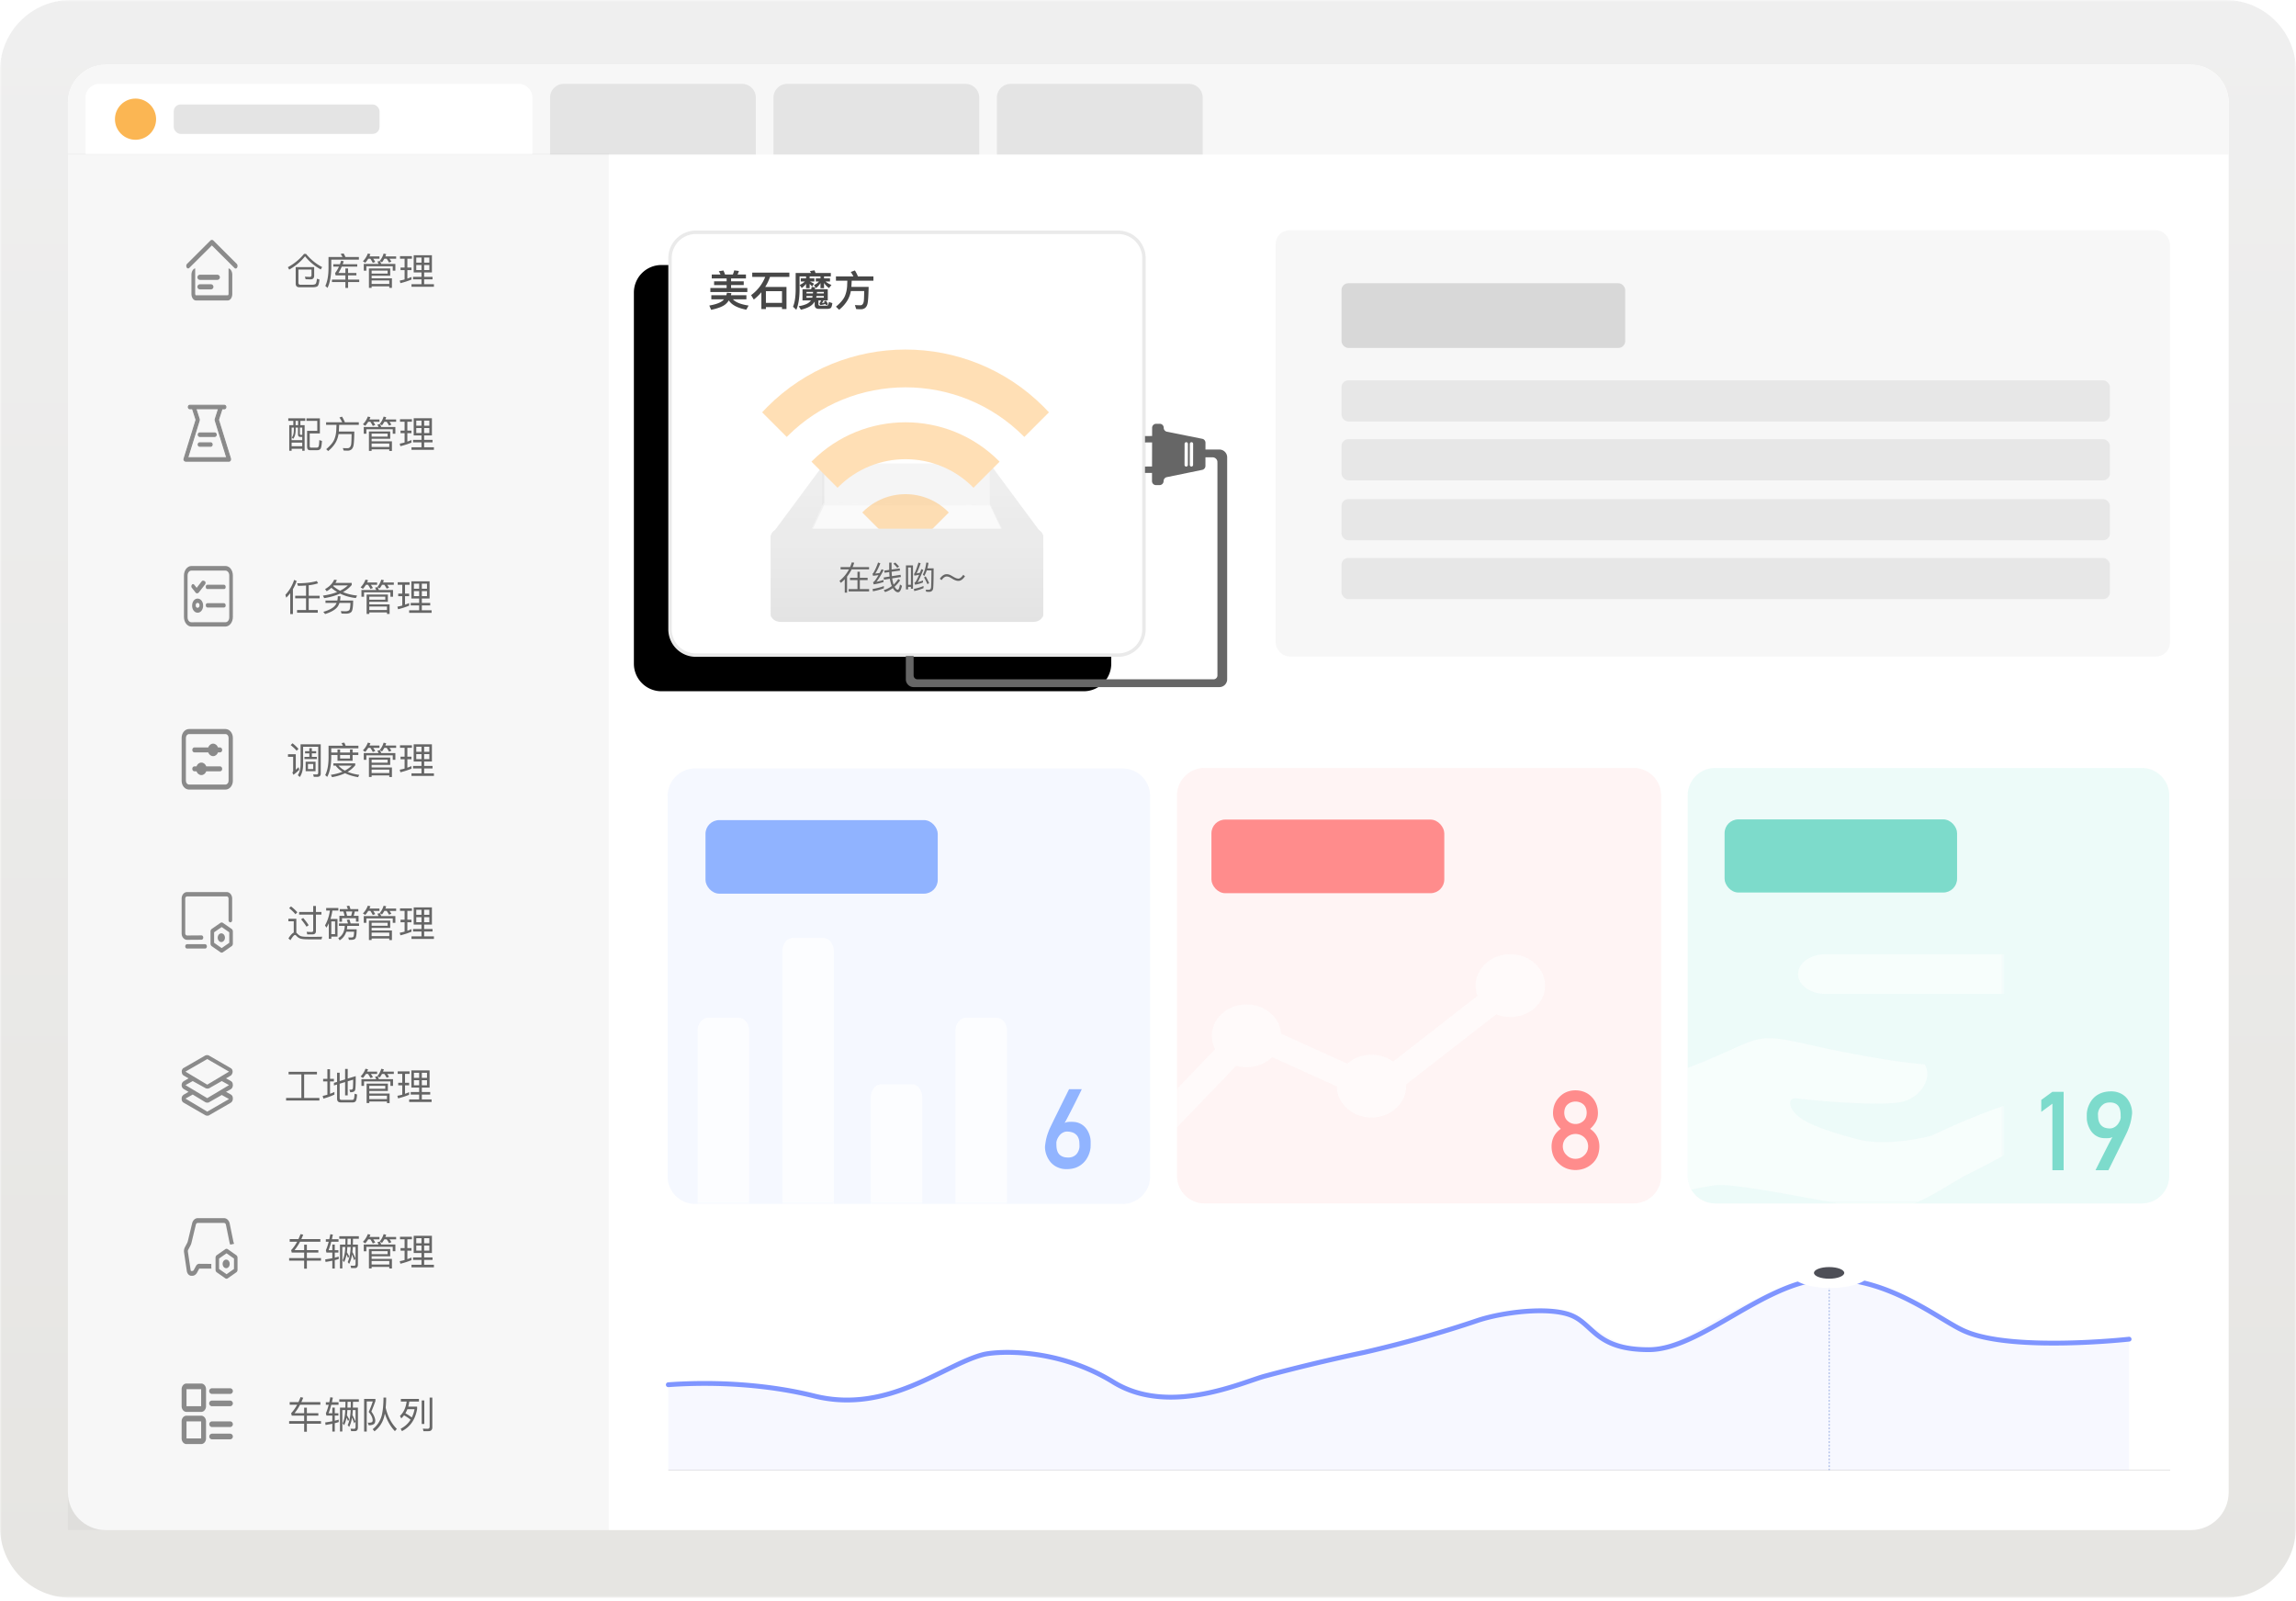
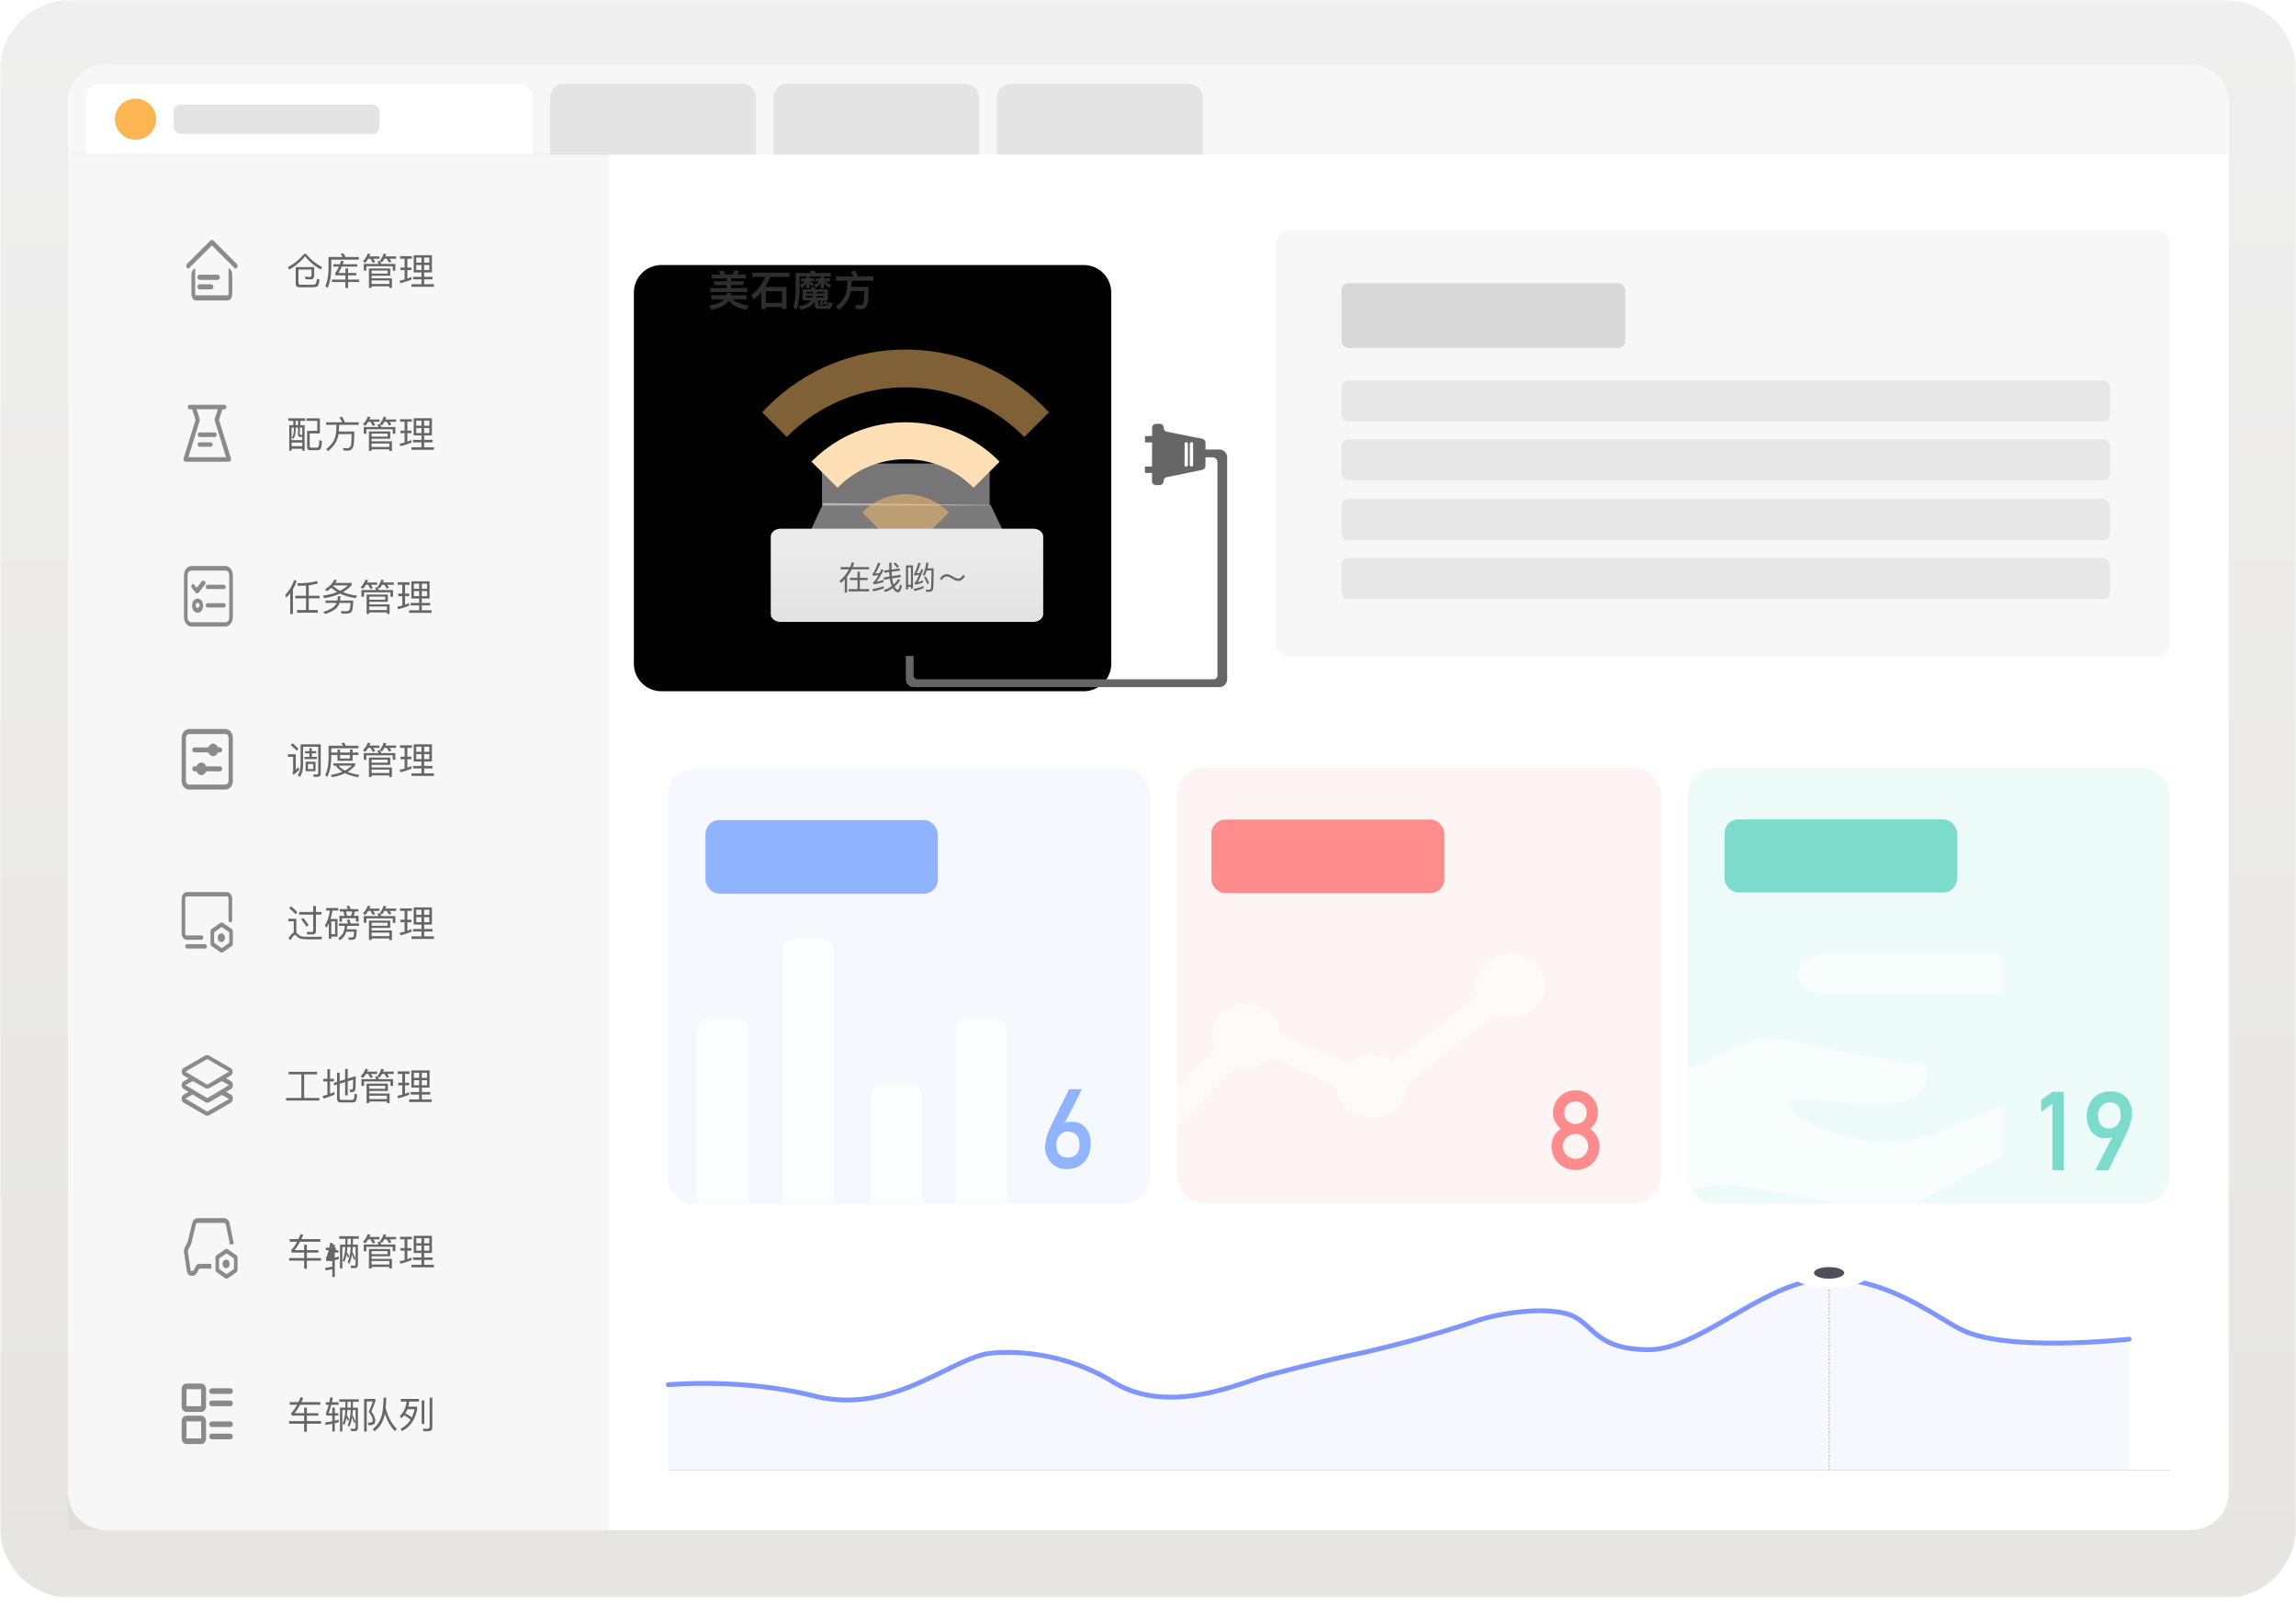
<svg xmlns="http://www.w3.org/2000/svg" xmlns:xlink="http://www.w3.org/1999/xlink" width="667" height="465">
  <defs>
    <path id="a" d="M0 0L667 0 667 464.089 0 464.089z" />
    <path d="M8 0h124.164a8 8 0 018 8v110.492a8 8 0 01-8 8H8a8 8 0 01-8-8V8a8 8 0 018-8z" id="d" />
    <path d="M8 0h123.905a8 8 0 018 8v110.492a8 8 0 01-8 8H8a8 8 0 01-8-8V8a8 8 0 018-8z" id="f" />
    <path d="M8 0h124.639a8 8 0 018 8v110.492a8 8 0 01-8 8H8a8 8 0 01-8-8V8a8 8 0 018-8z" id="h" />
    <path d="M8 0h122.676a8 8 0 018 8v107.806a8 8 0 01-8 8H8a8 8 0 01-8-8V8a8 8 0 018-8z" id="k" />
    <linearGradient x1="50%" y1="0%" x2="50%" y2="100%" id="b">
      <stop stop-color="#EFEFEF" offset="0%" />
      <stop stop-color="#E6E5E2" offset="100%" />
    </linearGradient>
    <linearGradient x1="50%" y1="0%" x2="50%" y2="100%" id="l">
      <stop stop-color="#DDD" offset="16.26%" />
      <stop stop-color="#C6C6C6" offset="100%" />
    </linearGradient>
    <linearGradient x1="50%" y1="16.26%" x2="50%" y2="99.999%" id="m">
      <stop stop-color="#EBEBEB" offset="0%" />
      <stop stop-color="#E3E3E3" offset="100%" />
    </linearGradient>
    <filter x="-32.4%" y="-20.2%" width="150.5%" height="156.5%" filterUnits="objectBoundingBox" id="j">
      <feOffset dx="-10" dy="10" in="SourceAlpha" result="shadowOffsetOuter1" />
      <feGaussianBlur stdDeviation="10" in="shadowOffsetOuter1" result="shadowBlurOuter1" />
      <feComposite in="shadowBlurOuter1" in2="SourceAlpha" operator="out" result="shadowBlurOuter1" />
      <feColorMatrix values="0 0 0 0 0.118 0 0 0 0 0.118 0 0 0 0 0.118 0 0 0 0.05 0" in="shadowBlurOuter1" />
    </filter>
  </defs>
  <g fill="none" fill-rule="evenodd">
    <mask id="c" fill="#fff">
      <use xlink:href="#a" />
    </mask>
    <path d="M646.473 464.09H20.527C9.19 464.09 0 454.897 0 443.56V20.53C0 9.19 9.191 0 20.527 0h625.946C657.81 0 667 9.191 667 20.53v423.03c0 11.338-9.19 20.53-20.527 20.53" fill="url(#b)" fill-rule="nonzero" mask="url(#c)" />
    <path d="M636.458 444.432H30.71c-6.066 0-10.983-4.92-10.983-10.989V29.79c0-6.068 4.917-10.987 10.983-10.987h605.748c6.066 0 10.984 4.92 10.984 10.987v403.653c0 6.07-4.918 10.989-10.984 10.989" fill="#FFF" fill-rule="nonzero" />
    <g transform="translate(194.147 365.33)">
      <g>
        <path stroke="#DCDCDC" stroke-width=".2" d="M0 55.602L436.324 55.602" transform="translate(0 6.089)" />
        <path stroke="#708ED2" stroke-width=".2" stroke-dasharray=".5" d="M337.276 2.202L337.276 55.602" transform="translate(0 6.089)" />
        <path d="M0 30.512c14.73-1.043 29.916.127 42.565 3.278 21.442 5.17 37.444-9.078 48.966-11.978 4.16-1.008 21.762-1.891 37.764 7.943 16.002 9.835 37.764-.126 44.165-1.765a535.33 535.33 0 0128.804-6.808c11.665-2.673 22.697-5.754 32.963-9.204 7.361-2.396 20.483-4.035 27.204-1.387 6.72 2.648 11.841 9.834 22.402 9.834C295.394 20.425 317.477 0 337.32 0c19.843 0 32.644 12.482 39.685 15.256 14.082 5.8 47.365 2.143 47.365 2.143v38.203H0v-25.09z" fill="#7F95FF" fill-rule="nonzero" opacity=".06" transform="translate(0 6.089)" />
        <path d="M424.37 17.56s-33.284 3.69-47.366-2.163C369.964 12.597 355.56 0 337.319 0s-37.124 20.615-52.486 20.615c-15.362 0-16.002-7.254-22.402-9.926-6.401-2.672-19.843-1.018-27.204 1.4-10.266 3.483-21.298 6.591-32.963 9.29a531.2 531.2 0 00-28.804 6.87c-6.4 1.655-27.843 11.835-44.165 1.782s-33.604-9.035-37.764-8.017c-11.522 2.927-27.524 17.306-48.966 12.09C29.916 30.923 14.73 29.742 0 30.793" stroke="#7F95FF" stroke-width="1.4" stroke-linecap="round" transform="translate(0 6.089)" />
      </g>
      <ellipse fill="#FFF" fill-rule="nonzero" cx="337.559" cy="4.397" rx="11.5" ry="4.397" />
      <ellipse fill="#4E4F57" fill-rule="nonzero" cx="337.221" cy="4.397" rx="4.397" ry="1.691" />
    </g>
    <g transform="translate(193.95 223.209)">
      <g opacity=".8">
        <mask id="e" fill="#fff">
          <use xlink:href="#d" />
        </mask>
        <use fill-opacity=".1" fill="#78A3FF" xlink:href="#d" />
        <g mask="url(#e)" fill="#FFF" fill-rule="nonzero" opacity=".75">
          <path d="M23.683 128.423V76.11c0-2.086-1.362-3.69-2.996-3.69h-8.99c-1.634 0-2.997 1.763-2.997 3.69v52.313h14.983zm24.615 0v-75.3c0-2.102-1.362-3.878-2.996-3.878h-8.99c-1.636 0-2.997 1.776-2.997 3.879v75.3h14.983zm25.685 0V95.558c0-2.073-1.361-3.827-2.996-3.827h-8.99c-1.634 0-2.997 1.754-2.997 3.827v32.865h14.983zm24.615 0V76.11c0-2.086-1.361-3.69-2.996-3.69h-8.99c-1.634 0-2.997 1.763-2.997 3.69v52.313h14.983z" />
        </g>
      </g>
      <path d="M114.15 116.162c.73.208 1.568.27 2.516.187.906-.073 1.687-.265 2.343-.578a6.462 6.462 0 001.672-1.117c.459-.432.828-.89 1.11-1.375.28-.484.497-.937.648-1.36.151-.421.255-.786.313-1.093.057-.307.09-.498.101-.57.01-.146.018-.323.024-.532.005-.208.007-.414.007-.617v-.898a6.302 6.302 0 00-.39-1.945 7.054 7.054 0 00-.602-1.235 5.01 5.01 0 00-.96-1.148 5.019 5.019 0 00-1.384-.86c-.536-.229-1.164-.354-1.882-.375a9.75 9.75 0 00-1.32.024c-.38.036-.722.143-1.024.32.146-.25.328-.583.547-1 .219-.417.46-.88.726-1.39a205.702 205.702 0 001.672-3.282l.79-1.578c.25-.5.468-.943.656-1.328l.445-.914c.11-.224.159-.336.148-.336h-3.687c-1.01 2.031-1.922 3.87-2.735 5.515-.343.709-.687 1.407-1.03 2.094-.345.688-.654 1.318-.93 1.89l-.696 1.446c-.187.39-.302.638-.344.742-.166.417-.312.802-.437 1.157a13.83 13.83 0 00-.594 2.227c-.073.4-.14.856-.203 1.366-.042.344-.029.76.04 1.25a7.17 7.17 0 001.242 3.086c.353.505.796.95 1.327 1.336.532.386 1.162.682 1.891.89zm2.188-3.156c-.584 0-1.07-.073-1.461-.22a2.91 2.91 0 01-.961-.562 2.433 2.433 0 01-.578-.789 3.867 3.867 0 01-.29-.922 6.579 6.579 0 01-.101-.953 26.66 26.66 0 01-.016-.867c0-.115.026-.279.078-.492.053-.214.138-.445.258-.695.12-.25.271-.503.453-.758.183-.255.399-.482.649-.68.25-.198.536-.354.86-.469a2.587 2.587 0 011.077-.125c.844.063 1.495.25 1.953.563.459.312.79.685.993 1.117.203.432.32.888.351 1.367.031.48.047.917.047 1.313a3.527 3.527 0 01-.227 1.078c-.088.24-.21.484-.367.734-.156.25-.356.477-.601.68-.245.203-.542.37-.89.5-.35.13-.759.19-1.227.18z" opacity=".8" fill="#78A3FF" fill-rule="nonzero" />
      <rect fill="#90B3FF" x="11" y="15" width="67.469" height="21.367" rx="4" />
    </g>
    <g opacity=".8" transform="translate(490.28 223.063)">
      <mask id="g" fill="#fff">
        <use xlink:href="#f" />
      </mask>
      <use fill-opacity=".1" fill="#17D0B1" xlink:href="#f" />
      <path d="M106.604 91.695c-14.585-3.32-26.803-9.76-32.32-11.924-7.143-2.8-11.251-.54-27.78 2.702-16.528 3.244-23.66 3.605-23.66 3.605-2.374 3.538.696 9.3 6.173 10.813 5.477 1.512 25.625-.177 30.862-.9 2.528-.352 2.857 2.34-.137 5.007-3.208 2.857-11.372 5.253-17.504 6.864-8.874 2.329-21.453-1.059-21.453-1.059S3.319 98.267-8.018 95.99c-11.34-2.279-10.289 6.308-10.289 6.308S2.871 114.49 9.47 117.614c6.598 3.125 16.73 11.412 25.72 10.813 8.988-.6 41.255-8.025 48.352-7.208 3.151.363 8.065 1.493 12.693 2.47l.388.081c.377.108.763.213 1.18.213a4.01 4.01 0 003.246-1.624c.159-.268.318-.571.477-.868 3.345-6.235 6.744-18.646 8.356-25.001.539-2.127-.909-4.255-3.278-4.795zM-.968 65.635h52.613c4.395 0 7.958-2.58 7.958-5.764 0-3.183-3.563-5.764-7.958-5.764H-.968c-4.395 0-7.958 2.58-7.958 5.764s3.563 5.764 7.958 5.764z" fill="#FFF" fill-rule="nonzero" opacity=".75" mask="url(#g)" transform="matrix(-1 0 0 1 91.662 0)" />
    </g>
    <path d="M599.5 339.912v-22.781h-3.266L593 319.49v3.468l3.234-2.375v19.328h3.266zm13 0c.99-2 1.885-3.812 2.688-5.437.343-.688.68-1.373 1.007-2.055.328-.682.63-1.302.907-1.86.276-.557.505-1.028.687-1.414.182-.385.294-.635.336-.75.167-.416.313-.802.438-1.156.125-.354.236-.713.335-1.078.1-.365.185-.747.258-1.148.073-.401.14-.857.203-1.368.042-.343.032-.757-.03-1.242a6.761 6.761 0 00-.384-1.5 7.047 7.047 0 00-.804-1.523 5.346 5.346 0 00-1.297-1.313c-.521-.375-1.143-.661-1.867-.86-.724-.197-1.56-.254-2.508-.171-.907.083-1.69.276-2.352.578-.661.302-1.219.662-1.672 1.078-.453.417-.82.862-1.101 1.336-.282.474-.5.92-.657 1.336a6.83 6.83 0 00-.32 1.07c-.057.297-.091.482-.101.555a4.66 4.66 0 00-.04.531 24.694 24.694 0 00.008 1.516c0 .198.034.471.102.82.068.35.177.724.328 1.125.151.401.352.813.602 1.235a4.906 4.906 0 002.273 2.008c.516.229 1.117.354 1.805.375.5.02.94.013 1.32-.024.38-.036.721-.143 1.024-.32-.198.344-.456.817-.774 1.422-.318.604-.659 1.265-1.023 1.984l-1.11 2.188c-.375.74-.713 1.411-1.015 2.015l-.245.49c-.193.386-.356.715-.49.987-.187.38-.276.57-.265.57h3.734zm.436-12.137l-.233-.004c-.792-.041-1.406-.216-1.844-.523a2.819 2.819 0 01-.96-1.11 4.028 4.028 0 01-.368-1.382 15.95 15.95 0 01-.062-1.344c0-.125.047-.354.14-.687.094-.334.26-.678.5-1.032s.565-.677.977-.968c.411-.292.94-.454 1.586-.485.583-.031 1.07.018 1.46.149.391.13.712.31.962.539.25.229.442.497.578.804.135.308.232.628.289.961.057.334.088.662.094.985.005.323.013.614.023.875 0 .125-.026.291-.078.5a3.494 3.494 0 01-.258.68c-.12.244-.27.492-.453.742a3.44 3.44 0 01-.648.671c-.25.198-.537.357-.86.477a2.67 2.67 0 01-1.078.148l.233.004z" fill="#62D3C0" fill-rule="nonzero" opacity=".8" />
    <rect fill="#7DDBCB" x="501" y="238" width="67.54" height="21.243" rx="4" />
    <g transform="translate(341.928 223.063)">
      <g opacity=".8">
        <mask id="i" fill="#fff">
          <use xlink:href="#h" />
        </mask>
        <use fill-opacity=".1" fill="#FF7272" xlink:href="#h" />
        <path d="M-12.071 119.767c5.57 0 10.084-4.083 10.084-9.119a8.34 8.34 0 00-.742-3.433l19.91-20.694c.968.276 1.99.416 3.018.416 2.938 0 5.582-1.137 7.425-2.95l18.797 8.524c.061 4.989 4.551 9.018 10.082 9.018 5.57 0 10.084-4.084 10.084-9.12 0-.169-.006-.336-.016-.502l26.185-20.342c1.249.5 2.63.781 4.084.781 5.57 0 10.084-4.082 10.084-9.12 0-5.035-4.514-9.119-10.084-9.119-5.568 0-10.085 4.084-10.085 9.12 0 1.038.195 2.034.548 2.963L62.787 85.28c-1.724-1.245-3.907-1.99-6.285-1.99-2.741 0-5.226.99-7.044 2.597l-19.201-8.695c-.356-4.744-4.721-8.494-10.058-8.494-5.568 0-10.084 4.084-10.084 9.12 0 1.382.341 2.691.95 3.865l-19.593 20.426a11.014 11.014 0 00-3.543-.58c-5.568 0-10.084 4.083-10.084 9.119s4.516 9.12 10.084 9.12z" fill="#FFF" fill-rule="nonzero" opacity=".75" mask="url(#i)" />
      </g>
      <path d="M115.749 116.792c1.948-.02 3.594-.661 4.937-1.922 1.323-1.229 1.995-2.87 2.016-4.921-.02-2.198-.917-3.907-2.687-5.125a7.616 7.616 0 001.656-2.047c.406-.72.61-1.573.61-2.563-.022-1.896-.641-3.463-1.86-4.703-1.208-1.23-2.766-1.854-4.672-1.875-1.875.02-3.406.646-4.594 1.875-1.26 1.24-1.9 2.807-1.922 4.703 0 .99.224 1.844.672 2.563.386.77.917 1.453 1.594 2.047-1.77 1.218-2.667 2.927-2.688 5.125.021 2.052.714 3.692 2.079 4.921 1.302 1.26 2.921 1.901 4.859 1.922zm0-13.375c-.844 0-1.589-.286-2.234-.86-.657-.551-.995-1.353-1.016-2.405.02-1.084.36-1.901 1.016-2.453a3.415 3.415 0 012.234-.797c.875 0 1.635.265 2.281.797.636.552.964 1.37.985 2.453-.021 1.052-.35 1.854-.985 2.406a3.327 3.327 0 01-2.281.86zm0 10.11c-1 0-1.849-.35-2.547-1.047-.73-.667-1.104-1.521-1.125-2.563.02-1.062.396-1.927 1.125-2.593.698-.657 1.547-.995 2.547-1.016 1.031.02 1.896.36 2.594 1.016.708.666 1.073 1.53 1.093 2.593-.02 1.042-.385 1.896-1.093 2.563-.698.698-1.563 1.047-2.594 1.047z" opacity=".8" fill="#FF7272" fill-rule="nonzero" />
      <rect fill="#FF8C8C" x="10" y="15" width="67.649" height="21.379" rx="4" />
    </g>
    <path d="M30.727 18.803h605.715c6.075 0 11 4.925 11 11v15.07H19.727v-15.07c0-6.075 4.925-11 11-11z" fill="#F7F7F7" />
    <path d="M28.851 24.361h121.813a4 4 0 014 4v16.512H24.851V28.361a4 4 0 014-4z" fill="#FFF" />
    <path d="M163.789 24.361h51.782a4 4 0 014 4v16.512h-59.782V28.361a4 4 0 014-4zM293.602 24.361h51.782a4 4 0 014 4v16.512h-59.782V28.361a4 4 0 014-4z" fill="#E4E4E4" />
    <path fill-opacity=".04" fill="#333" d="M19.727 44.598H176.869V444.432H19.727z" />
    <path d="M228.695 24.361h51.783a4 4 0 014 4v16.512h-59.783V28.361a4 4 0 014-4z" fill="#E4E4E4" />
    <ellipse fill="#FBB653" cx="39.37" cy="34.617" rx="5.978" ry="5.983" />
    <g transform="translate(194.147 66.977)">
      <use fill="#000" filter="url(#j)" xlink:href="#k" />
-       <path stroke="#EAEAEA" d="M130.676.5c2.072 0 3.947.84 5.304 2.197A7.477 7.477 0 01138.176 8h0v107.806c0 2.071-.839 3.946-2.196 5.304a7.477 7.477 0 01-5.304 2.196h0H8a7.477 7.477 0 01-5.303-2.196A7.477 7.477 0 01.5 115.806h0V8c0-2.071.84-3.946 2.197-5.303A7.477 7.477 0 018 .5h0z" stroke-linejoin="square" fill="#FFF" />
      <path d="M22.958 17.838v-1.17h-4.724v-.84h3.677v-1.096h-3.677v-.828h4.322V12.76h-2.46c.171-.316.317-.657.415-1.022l-1.364-.183a7.004 7.004 0 01-.402 1.205H16.48a13.777 13.777 0 00-.463-1.169l-1.351.22c.183.292.353.609.5.95H12.62v1.144h4.323v.828h-3.64v1.096h3.64v.84h-4.725v1.17h10.74zm-10.52 5.175c2.02-.414 3.446-.974 4.25-1.68a4.67 4.67 0 00.888-1.06c.816 1.303 2.508 2.204 5.078 2.704l.67-1.206c-2.205-.317-3.727-.926-4.555-1.802h3.921v-1.194h-4.493c.049-.195.085-.402.122-.609l-1.29-.121a7.916 7.916 0 01-.171.73h-4.36v1.194h3.69c-.158.17-.341.34-.548.511-.755.56-1.997.987-3.726 1.291l.524 1.242zm15.914-.22v-.571h4.676v.572h1.303v-6.43h-6.174a14.248 14.248 0 001.389-2.91h5.625v-1.242H24.383v1.242h3.774a12.102 12.102 0 01-4.103 5.297l.78 1.279a14.528 14.528 0 002.203-2.12v4.884h1.315zm4.676-1.801h-4.676v-3.398h4.676v3.398zM37.192 23c.597-1.437.914-3.337.938-5.711v-3.97h1.887v.56h-1.534v.901h1.206c-.39.378-.902.718-1.523 1.023l.597.889a6.243 6.243 0 001.254-1.218v1.254h1.047V15.5c.207.195.451.451.719.743l.548-.816a23.29 23.29 0 00-1.193-.645h1.302v-.901h-1.376v-.56h3.142v.56h-1.352v.901h.926c-.353.414-.84.755-1.461 1.035l.56.89a4.77 4.77 0 001.327-1.474v1.497h1.035v-1.522c.34.536.816 1.035 1.437 1.498l.718-.913c-.755-.305-1.327-.646-1.729-1.011h1.303v-.901h-1.729v-.56h1.973v-.999h-4.445c-.097-.28-.207-.536-.304-.78l-1.327.22c.11.17.219.353.316.56h-4.456v4.969c-.025 2.07-.28 3.677-.768 4.834l.962.877zm1.328-.012c1.315-.317 2.313-.719 2.97-1.218a4.03 4.03 0 001.036-1.157v1.023c0 .73.414 1.108 1.242 1.108h2.277c.487 0 .84-.073 1.083-.219.244-.146.427-.633.524-1.461l-1.023-.33c-.049.525-.134.829-.268.926-.11.098-.28.147-.523.147h-1.766c-.304 0-.45-.134-.45-.402v-1.12h.767c-.146.352-.305.633-.487.827l.207.524a7.755 7.755 0 001.546-.317c.049.098.097.22.146.341l.609-.219a5.724 5.724 0 00-.597-1.071l-.584.17c.06.097.122.22.195.341a7.3 7.3 0 01-.78.183c.159-.22.305-.487.439-.78h1.242v-3.263h-3.8c.074-.17.135-.353.183-.524l-1.047-.146c-.036.22-.097.45-.17.67h-2.509v3.263h2.46c-.207.293-.487.56-.852.804-.634.39-1.535.682-2.704.877l.634 1.023zm3.494-4.725H40.14v-.45h1.912l-.037.45zm3.166 0H43.16l.024-.45h1.997v.45zm0 1.23h-2.228c.036-.146.073-.317.11-.487h2.118v.487zm-3.373 0H40.14v-.487h1.778c-.025.17-.061.328-.11.487zM49.625 23c1.083-.877 1.923-1.851 2.52-2.91a8.23 8.23 0 00.889-2.533h3.872c-.024 1.68-.06 2.703-.134 3.08-.146.682-.45 1.036-.925 1.06-.45 0-.999-.024-1.644-.061l.377 1.157c.536.036.999.06 1.4.06.95-.024 1.571-.498 1.851-1.448.195-.658.317-2.35.366-5.054H53.18c.049-.743.073-1.34.097-1.802h6.308v-1.23h-4.493a10.073 10.073 0 00-.89-1.742l-1.205.45c.305.415.56.841.78 1.292h-5.078v1.23h3.312c-.012.377-.036.864-.06 1.473-.062 1.145-.293 2.18-.695 3.093-.414.914-1.266 1.912-2.557 2.984l.926.9z" fill="#333" fill-rule="nonzero" opacity=".9" />
      <path d="M156.043 65.955l-.005 2.404a1.174 1.174 0 01-.938 1.146l-10.279 2.11c-.544.111-.936.59-.937 1.145a1.173 1.173 0 01-1.17 1.17l-1.036.002a1.16 1.16 0 01-1.164-1.164l.005-2.382-2.046.01.005-1.862 2.046-.01.017-6.992-2.063.01.004-1.861 2.063-.01.006-2.383a1.173 1.173 0 011.17-1.17l1.036-.002a1.16 1.16 0 011.164 1.164 1.16 1.16 0 00.932 1.141l10.27 2.06c.543.11.932.587.93 1.142l-.005 2.461-.005 1.871zm-6.06-4.009l-.014 6.119c0 .265.216.482.482.481a.487.487 0 00.484-.484l.014-6.118a.481.481 0 00-.481-.482.487.487 0 00-.484.484zm2.484-.006a.481.481 0 00-.482-.481.487.487 0 00-.484.484l-.015 6.118c0 .266.217.482.482.482a.487.487 0 00.484-.484l.015-6.119z" fill="#666" fill-rule="nonzero" />
      <path d="M158.49 130.339l.001-.007-.098.007c.591 0 1.077-.454 1.127-1.033l.005-.002v-61.77a1.981 1.981 0 01-.025-.004 1.414 1.414 0 00-1.648-1.65.133.133 0 01-.005-.023h-2.283v-2.262h4.526c1.198 0 2.178.93 2.258 2.107l.005.155v64.3c0 .061-.003.122-.008.182h.008a2.263 2.263 0 01-2.263 2.262H71.263A2.263 2.263 0 0169 130.34v-6.788h2.263l.001 5.685h.001l-.002-.028c0 .615.491 1.115 1.103 1.13z" fill="#666" />
      <path fill="#EAEAEA" fill-rule="nonzero" opacity=".503" d="M44.647 67.654H93.353V79.832H44.647z" />
-       <path fill="url(#l)" fill-rule="nonzero" opacity=".503" d="M45.324 79.607L29.843 112.305 29.765 88.636 45.324 67.654zM93.353 79.607L108.832 112.305 108.912 88.636 93.353 67.654z" />
      <path fill="#F4F4F4" fill-rule="nonzero" opacity=".503" d="M108.912 111.705L29.765 112.305 45.029 79.155 93.648 79.691z" />
      <g fill-rule="nonzero">
        <path d="M0 41.193v17.772h17.77c.002-.093.002-.188.002-.282 0-9.66-7.83-17.492-17.49-17.492-.094 0-.188 0-.282.002z" fill="#FFC06C" opacity=".502" transform="rotate(-45 77.294 -6.483)" />
        <path d="M27.926 58.965h10.72l.002-.282c0-21.19-17.177-38.37-38.366-38.37L0 20.314v10.722l.282-.002c15.269 0 27.646 12.38 27.646 27.65 0 .093 0 .188-.002.281z" fill="#FFDFB5" transform="rotate(-45 77.294 -6.483)" />
        <path d="M48.803 58.965h10.112c.03-.748.044-1.5.044-2.257C58.96 25.39 33.573 0 2.257 0 1.5 0 .749.015 0 .044v10.113h.282c26.798 0 48.522 21.726 48.522 48.526v.282z" fill="#FFC06C" opacity=".502" transform="rotate(-45 77.294 -6.483)" />
      </g>
      <path d="M108.912 111.365c0 1.267-1.273 2.293-2.842 2.293H32.607c-1.57 0-2.842-1.026-2.842-2.293V88.89c0-1.266 1.272-2.293 2.842-2.293h73.463c1.57 0 2.842 1.027 2.842 2.293v22.475z" fill="url(#m)" fill-rule="nonzero" />
      <path d="M51.93 105.162v-4.66c.511-.644.956-1.345 1.326-2.093h5.067v-.672h-4.764c.17-.408.312-.834.445-1.27l-.71-.085c-.133.464-.303.919-.493 1.355h-2.756v.672h2.434c-.663 1.26-1.581 2.378-2.765 3.353l.426.559a14.67 14.67 0 001.118-1.042v3.883h.672zm6.402-.35v-.673h-2.69v-2.614h2.264v-.663h-2.264v-1.761h-.69v1.761h-2.17v.663h2.17v2.614h-2.558v.673h5.938zm1.335-2.055c.91-.124 1.857-.35 2.851-.673v-.616c-.682.228-1.364.408-2.046.54.55-.672 1.25-1.809 2.084-3.41l-.606-.227c-.19.38-.379.74-.55 1.08a19.64 19.64 0 01-1.278.161c.492-.739.985-1.724 1.468-2.955l-.654-.256c-.378 1.127-.823 2.131-1.335 3.003a.624.624 0 01-.284.246l.161.625c.53-.066 1.06-.133 1.582-.208-.493.88-.92 1.506-1.27 1.866-.085.075-.189.142-.312.198l.19.626zm6.838-4.793l.53-.37a11.88 11.88 0 00-1.117-1.174l-.53.332c.473.435.852.843 1.117 1.212zm.237 7.094c.492 0 .871-.634 1.136-1.885l-.577-.379c-.17 1.014-.389 1.525-.635 1.525s-.52-.236-.833-.7c-.038-.057-.067-.124-.104-.18.587-.512 1.127-1.137 1.629-1.866l-.54-.37a8.64 8.64 0 01-1.364 1.61 9.14 9.14 0 01-.417-1.79l2.538-.398-.104-.644-2.51.398a25.206 25.206 0 01-.085-1.288l2.434-.34-.095-.626-2.358.332v-2.008h-.682v2.102l-1.449.209.105.625 1.363-.2c.01.455.038.891.086 1.298l-1.715.275.095.644 1.705-.275c.038.247.076.484.132.73.114.511.256.966.436 1.383-.7.52-1.487.918-2.358 1.203l.398.549a7.427 7.427 0 002.263-1.156c.057.123.133.237.218.35.407.57.833.853 1.288.872zm-7.302-.284c1.193-.218 2.254-.511 3.182-.871v-.654c-.928.36-2.017.654-3.267.862l.085.663zm12.236-1.913a10.339 10.339 0 002.301-.654v-.596c-.52.227-1.041.397-1.553.53.436-.691.976-1.885 1.639-3.59l-.56-.218c-.132.36-.264.71-.397 1.052-.303.057-.625.123-.985.199.284-.512.682-1.497 1.184-2.937l-.634-.217c-.616 2.045-1.052 3.135-1.298 3.286l.123.512c.493-.076.947-.161 1.364-.247-.417.985-.767 1.686-1.06 2.094a.905.905 0 01-.294.18l.17.606zm4.035 2.074c.729 0 1.136-.34 1.23-1.013.086-.74.133-2.68.133-5.825h-1.818c.133-.493.246-1.023.322-1.592l-.635-.075c-.17 1.364-.492 2.51-.984 3.457l.369.492c.293-.502.54-1.06.748-1.676h1.364c-.02 2.775-.057 4.432-.114 4.963-.066.445-.303.672-.7.672-.247 0-.531-.01-.872-.019l.152.578c.378.02.653.038.805.038zm-6.052-.71v-.73h.824v.521h.596v-6.762h-2.045v6.97h.625zm.824-1.336h-.824v-5.03h.824v5.03zm4.801-.17l.474-.332a15.895 15.895 0 00-.994-1.941l-.474.293c.417.72.748 1.383.994 1.98zm-3.845 1.98a13.494 13.494 0 002.7-.844v-.625c-.796.35-1.724.635-2.785.843l.085.625zm12.824-2.946c.672 0 1.316-.455 1.922-1.345l-.502-.417c-.511.73-.985 1.099-1.42 1.099-.36 0-.805-.161-1.336-.465-.312-.189-.615-.36-.9-.52-.416-.209-.805-.304-1.155-.304-.72 0-1.383.436-1.998 1.317l.511.407c.502-.7.995-1.051 1.487-1.051.294 0 .635.095 1.013.294.285.16.588.34.9.53.55.303 1.042.455 1.478.455z" fill="#666" fill-rule="nonzero" />
    </g>
    <rect fill="#E4E4E4" x="50.472" y="30.344" width="59.782" height="8.547" rx="2" />
    <g fill="#666" fill-rule="nonzero">
      <g opacity=".75">
        <path d="M12.712 17.59H2.17C.961 17.59 0 16.454 0 15.025V2.565C0 1.136.961 0 2.17 0h10.542c1.21 0 2.17 1.136 2.17 2.565v12.46c0 1.429-.96 2.565-2.17 2.565zM2.17 1.466c-.527 0-.93.476-.93 1.1v12.459c0 .623.403 1.1.93 1.1h10.542c.527 0 .93-.477.93-1.1V2.565c0-.623-.403-1.1-.93-1.1H2.17z" transform="translate(52.765 211.756)" />
        <path d="M11.193 5.35h-.62c-.248-.66-.775-1.1-1.427-1.1-.65 0-1.178.44-1.426 1.1H3.69c-.341 0-.59.33-.59.697v.036c0 .403.28.696.59.696h4.03c.248.66.775 1.1 1.426 1.1.652 0 1.179-.44 1.427-1.1h.62c.34 0 .589-.33.589-.696v-.036c0-.367-.28-.697-.59-.697zm0 5.497h-4.03c-.249-.66-.776-1.1-1.427-1.1s-1.178.44-1.426 1.1h-.62c-.341 0-.59.33-.59.696v.037c0 .403.28.696.59.696h.62c.248.66.775 1.1 1.426 1.1.651 0 1.178-.44 1.426-1.1h4.03c.342 0 .59-.33.59-.696v-.037c0-.366-.28-.696-.59-.696z" transform="translate(52.765 211.756)" />
      </g>
      <path d="M33.407 6.305l.53-.54a12.558 12.558 0 00-1.72-1.625l-.542.53c.725.575 1.299 1.116 1.732 1.635zm.92 7.632c.628-.91.941-2.1.963-3.562V5.147h4.384v7.512c0 .358-.163.542-.466.542-.303 0-.638-.011-.996-.033l.184.715h1.04c.649 0 .974-.325.974-.964V4.443h-5.856v5.976c-.022 1.201-.281 2.197-.8 2.987l.573.53zm4.946-5.207v-.65h-1.44V7.064h1.256v-.639h-1.255V5.57h-.736v.855h-1.245v.64h1.245V8.08H35.68v.649h3.593zm-6.808 4.568a12.76 12.76 0 001.7-1.461l-.195-.769c-.282.282-.552.53-.812.769V7.323h-2.262v.747H32.4v4.091c0 .174-.086.314-.238.444l.303.693zm6.44-1.04v-2.76h-2.879v2.76h2.88zm-.67-.638h-1.538v-1.472h1.537v1.472zm4.058 2.284c.736-1.385 1.126-3.226 1.169-5.52v-.845h1.818v1.689h4.384V7.539h1.667v-.714h-1.667v-.888h-.758v.888h-2.868v-.877h-.758v.877h-1.818V5.59h7.89v-.736H47.64c-.12-.325-.25-.628-.38-.899l-.822.13c.152.238.282.487.412.769h-4.167v3.529c-.022 2.132-.347 3.8-.975 5l.585.52zm6.613-5.336h-2.868V7.539h2.868v1.029zm2.36 5.412l.335-.671c-1.288-.173-2.413-.466-3.388-.877a8.398 8.398 0 002.22-1.894v-.574H44.09v.671h.66c.498.682 1.158 1.277 1.959 1.775-.974.412-2.1.704-3.355.888l.335.682c1.429-.238 2.695-.628 3.788-1.147 1.029.52 2.295.898 3.789 1.147zm-3.832-1.916a6.402 6.402 0 01-1.862-1.429h3.843a8.434 8.434 0 01-1.98 1.429zm8.096-5.39l.714-.271a7.331 7.331 0 00-.595-.931h1.819V4.79h-2.901c.086-.217.184-.433.27-.671l-.746-.163a6.412 6.412 0 01-1.43 2.252l.683.433c.324-.357.606-.747.866-1.17h.617c.27.39.508.791.703 1.202zm-1.862 2.262V7.648h7.664v1.288h.757v-1.96h-4.113a8.567 8.567 0 00-.346-.822l.584.357c.238-.325.466-.671.66-1.04h.682c.26.347.488.715.682 1.105l.693-.26a5.702 5.702 0 00-.541-.844h1.926V4.79h-3.128c.087-.217.163-.433.239-.66l-.747-.163A6.32 6.32 0 0157.554 6.1l.065.043-.758.13c.12.216.228.444.336.703H52.91v1.96h.757zm7.425 5v-2.781h-5.898v-.747h5.4V8.286h-6.18v5.64h.78v-.444h5.13v.455h.768zM59.838 9.78h-4.643v-.866h4.643v.866zm.487 3.01h-5.13v-1.007h5.13v1.006zm12.967.822v-.747h-2.836v-1.407h2.435v-.736h-2.435V9.444h2.251v-5h-5.293v5h2.262v1.278H67.23v.736h2.446v1.407h-2.9v.747h6.516zm-9.742-1.05a22.372 22.372 0 003.215-1.04v-.757c-.39.173-.78.325-1.19.466V8.773h1.19v-.747h-1.19V5.461h1.32v-.736h-3.453v.736h1.331v2.565h-1.18v.747h1.18v2.717c-.465.13-.941.238-1.417.325l.194.747zm6.126-5.954h-1.515V5.136h1.515v1.472zm2.284 0h-1.504V5.136h1.504v1.472zm0 2.144h-1.504V7.29h1.504v1.462zm-2.284 0h-1.515V7.29h1.515v1.462z" transform="translate(52.765 211.756)" />
    </g>
    <g fill="#666" fill-rule="nonzero">
      <path d="M11.9 8.895l.101.058 2.514 1.747a.902.902 0 01.359.63l.008.136v3.494a.96.96 0 01-.274.69l-.093.075-2.514 1.747a.625.625 0 01-.633.058l-.1-.058-2.514-1.747a.902.902 0 01-.359-.631l-.008-.135v-3.496a.96.96 0 01.274-.689l.093-.076 2.514-1.746a.625.625 0 01.633-.058zm-5.086 6.25c.29 0 .524.282.524.63 0 .349-.234.632-.524.632H1.573c-.29 0-.525-.283-.525-.632 0-.348.235-.63.525-.63h5.241zm4.82-4.99l-2.199 1.528v3.058l2.202 1.528 2.198-1.527v-3.06l-2.2-1.526v-.002zm-.102 1.834c.579 0 1.048.565 1.048 1.262 0 .697-.47 1.262-1.048 1.262-.58 0-1.049-.565-1.049-1.262 0-.697.47-1.262 1.049-1.262zM13.104 0c.81 0 1.488.74 1.566 1.711l.007.182v6.271c0 .327-.207.6-.477.63-.27.03-.515-.195-.563-.516l-.008-.115v-6.27c0-.305-.181-.566-.43-.62l-.095-.011H1.573c-.254 0-.47.218-.516.517l-.009.114v10.093l.01.113c.04.258.209.46.423.505l.095.009 4.187-.032c.268.002.492.249.518.57.026.322-.154.615-.418.68l-.094.012-4.187.032C.771 13.88.089 13.143.008 12.17L0 11.99V1.893C0 .918.615.103 1.422.01L1.572 0h11.532z" opacity=".75" transform="translate(52.765 259.114)" />
      <path d="M38.028 12.291c.65 0 .985-.324.985-.952V6.554h1.602v-.768h-1.602V4.032h-.79v1.754h-4.091v.768h4.091v4.6c0 .293-.162.445-.465.445-.455 0-.942-.022-1.44-.055l.174.747h1.536zM33.06 6.446l.563-.574a13.765 13.765 0 00-1.85-1.71l-.542.509c.78.628 1.386 1.223 1.83 1.775zm3.215 3.615l.628-.433c-.368-.606-.899-1.31-1.591-2.11l-.606.39c.66.79 1.18 1.504 1.57 2.153zM31.61 13.98c.606-1.018 1.05-1.515 1.31-1.515.14 0 .292.086.444.27.346.39.746.66 1.2.79.445.12 1.04.184 1.776.195.725.011 1.396.022 2.013.022h2.284l.195-.79c-.26.021-.639.032-1.126.043-.498 0-.974.01-1.45.01-.888 0-1.635-.01-2.23-.02-.67-.023-1.19-.098-1.537-.239a3.004 3.004 0 01-.887-.682 1.858 1.858 0 00-.282-.249v-4.06h-2.305v.737h1.558v3.28c-.454.195-.963.757-1.547 1.688l.584.52zm14.98-5.369V7.604h4.059v.985h.747V6.912h-1.418c.14-.412.249-.845.324-1.278h1.029v-.693h-2.284a10.535 10.535 0 00-.347-.995l-.768.13c.13.26.249.552.357.865H45.94v.693h1.04c.13.39.248.812.357 1.278h-1.505V8.61h.758zm-3.106 4.968v-.649h1.796V7.81h-2.035c.239-.758.423-1.57.552-2.436h1.732v-.757h-3.54v.757h1.083c-.227 1.613-.703 3.042-1.418 4.298l.412.67c.26-.41.487-.833.692-1.287v4.524h.726zm5.747-6.667h-1.158a30.963 30.963 0 00-.325-1.278h1.808a8.174 8.174 0 01-.325 1.278zm-3.312 7.1c.93-.584 1.57-1.428 1.916-2.51h2.262c-.022.887-.109 1.396-.238 1.515-.13.108-.325.173-.607.173h-.844l.206.693h.52c.216 0 .432-.022.649-.055.26-.054.465-.14.595-.249.303-.27.466-1.19.466-2.76h-2.836c.054-.314.086-.65.108-.996h3.42V9.11h-2.435a14.45 14.45 0 00-.368-1.148l-.769.13c.13.314.26.65.368 1.018h-2.63v.714h1.689c-.065 1.646-.693 2.826-1.883 3.54l.41.65zm-1.342-1.796h-1.093V8.524h1.093v3.692zM55.53 6.673l.714-.27a7.331 7.331 0 00-.595-.931h1.819V4.79h-2.901c.086-.217.184-.433.27-.671l-.746-.163a6.412 6.412 0 01-1.43 2.252l.683.433c.324-.357.606-.747.866-1.17h.617c.27.39.508.791.703 1.202zm-1.862 2.263V7.648h7.664v1.288h.757v-1.96h-4.113a8.567 8.567 0 00-.346-.822l.584.357c.238-.325.466-.671.66-1.04h.682c.26.347.488.715.682 1.105l.693-.26a5.702 5.702 0 00-.541-.844h1.926V4.79h-3.128c.087-.217.163-.433.239-.66l-.747-.163A6.32 6.32 0 0157.554 6.1l.065.043-.758.13c.12.216.228.444.336.703H52.91v1.96h.757zm7.425 5v-2.781h-5.898v-.747h5.4V8.286h-6.18v5.64h.78v-.444h5.13v.455h.768zM59.838 9.78h-4.643v-.866h4.643v.866zm.487 3.01h-5.13v-1.007h5.13v1.006zm12.967.822v-.747h-2.836v-1.407h2.435v-.736h-2.435V9.444h2.251v-5h-5.293v5h2.262v1.278H67.23v.736h2.446v1.407h-2.9v.747h6.516zm-9.742-1.05a22.372 22.372 0 003.215-1.04v-.757c-.39.173-.78.325-1.19.466V8.773h1.19v-.747h-1.19V5.461h1.32v-.736h-3.453v.736h1.331v2.565h-1.18v.747h1.18v2.717c-.465.13-.941.238-1.417.325l.194.747zm6.126-5.954h-1.515V5.136h1.515v1.472zm2.284 0h-1.504V5.136h1.504v1.472zm0 2.144h-1.504V7.29h1.504v1.462zm-2.284 0h-1.515V7.29h1.515v1.462z" transform="translate(52.765 259.114)" />
    </g>
    <g fill="#666" fill-rule="nonzero">
      <path d="M29.9 8.633c1.905-1.094 3.431-2.382 4.6-3.876a14.831 14.831 0 004.568 3.821l.39-.692c-1.776-.931-3.334-2.208-4.677-3.832h-.562c-1.256 1.548-2.825 2.836-4.709 3.875l.39.704zm6.776 5.12c.714 0 1.19-.109 1.45-.303.27-.239.454-.877.563-1.938l-.725-.238c-.076.714-.195 1.19-.347 1.429-.151.216-.53.324-1.147.324h-3.29c-.412 0-.607-.205-.607-.606v-3.81h3.8v1.548c0 .39-.152.584-.433.584-.455 0-.942-.021-1.483-.065l.205.747c.498.022 1.018.033 1.559.033.606-.033.92-.39.93-1.061v-2.5h-5.368v4.784c0 .714.357 1.072 1.083 1.072h3.81zm4.35.184c.693-1.43 1.05-3.345 1.094-5.737V5.732h8.02v-.758h-3.896a8.618 8.618 0 00-.552-1.05l-.866.151c.194.26.39.563.562.899h-4.07V8.2c-.02 2.208-.335 3.929-.93 5.163l.639.574zm5.975.01v-1.71h3.236v-.714h-3.236V10.31h2.414v-.703H47v-1.31h-.78v1.31h-2.023c.346-.541.67-1.158.974-1.851h4.492v-.682h-4.221c.097-.282.194-.563.292-.866l-.747-.173c-.12.357-.238.703-.357 1.039h-1.916v.682h1.634c-.335.747-.714 1.375-1.125 1.883l.162.671h2.836v1.213h-3.907v.714h3.907v1.71h.78zm7.176-7.274l.715-.27a7.331 7.331 0 00-.596-.931h1.819V4.79h-2.901c.086-.217.184-.433.27-.671l-.746-.163a6.412 6.412 0 01-1.43 2.252l.683.433c.325-.357.606-.747.866-1.17h.617c.27.39.508.791.703 1.202zm-1.861 2.263V7.648h7.663v1.288h.757v-1.96h-4.113a8.567 8.567 0 00-.346-.822l.584.357c.239-.325.466-.671.66-1.04h.683c.26.347.487.715.681 1.105l.693-.26a5.702 5.702 0 00-.541-.844h1.927V4.79h-3.128c.086-.217.162-.433.238-.66l-.747-.163A6.32 6.32 0 0156.2 6.1l.065.043-.758.13c.12.216.228.444.336.703h-4.286v1.96h.758zm7.424 5v-2.781h-5.898v-.747h5.4V8.286h-6.18v5.64h.78v-.444h5.13v.455h.768zM58.485 9.78h-4.643v-.866h4.643v.866zm.487 3.01h-5.13v-1.007h5.13v1.006zm12.967.822v-.747h-2.836v-1.407h2.435v-.736h-2.435V9.444h2.251v-5h-5.293v5h2.263v1.278h-2.447v.736h2.447v1.407h-2.901v.747h6.516zm-9.742-1.05a22.372 22.372 0 003.215-1.04v-.757c-.39.173-.78.325-1.19.466V8.773h1.19v-.747h-1.19V5.461h1.32v-.736h-3.453v.736h1.331v2.565h-1.18v.747h1.18v2.717c-.465.13-.941.238-1.417.325l.194.747zm6.127-5.954h-1.516V5.136h1.516v1.472zm2.283 0h-1.504V5.136h1.504v1.472zm0 2.144h-1.504V7.29h1.504v1.462zm-2.283 0h-1.516V7.29h1.516v1.462z" transform="translate(54.118 69.683)" />
      <g opacity=".746">
        <path d="M14.668 6.967L7.887.199a.599.599 0 00-.891 0L.214 6.967c-.239.235-.282.706-.108 1.03.174.323.521.382.76.147L7.43 1.61l6.586 6.562a.493.493 0 00.326.147c.174 0 .326-.117.435-.294.173-.353.13-.794-.11-1.06z" transform="translate(54.118 69.683)" />
        <path d="M12.277 8.262v7.415c0 .236-.109.412-.217.412H2.8c-.109 0-.217-.176-.217-.412V8.262c-.61.147-1.087.912-1.087 1.854v5.59c0 1.03.587 1.884 1.304 1.884H12.059c.718 0 1.305-.853 1.305-1.883v-5.591c0-.942-.478-1.707-1.087-1.854z" transform="translate(54.118 69.683)" />
        <path d="M7.136 12.877h-3.15a.75.75 0 100 1.5h3.15a.75.75 0 000-1.5zM9.006 10.11h-5.02a.75.75 0 100 1.502h5.02a.75.75 0 000-1.501z" transform="translate(54.118 69.683)" />
      </g>
    </g>
    <g fill="#666" fill-rule="nonzero">
      <path d="M31.28 13.217v-.585h3.085v.585h.692V5.78h-1.233V4.525h1.407v-.736h-4.925v.736h1.461V5.78h-1.18v7.437h.693zm7.414-.173c.52 0 .855-.174 1.028-.498.174-.336.293-1.061.368-2.187l-.768-.249c-.033.866-.087 1.45-.173 1.743-.087.303-.282.455-.585.455h-1.7c-.226-.011-.335-.206-.335-.574v-3.55h2.955V3.798h-3.896v.737h3.139v2.89h-2.955v4.59c0 .681.26 1.028.78 1.028h2.142zM33.152 5.78h-.714V4.525h.714V5.78zm1.213 4.352H31.28V6.495h.639v.703c-.011.996-.206 1.71-.596 2.165l.412.38c.454-.542.692-1.386.714-2.545v-.703h.682v1.948c0 .498.227.747.682.747h.552v.942zm0-1.548h-.422c-.184 0-.271-.098-.271-.282V6.495h.693v2.089zm0 3.312H31.28v-1.05h3.085v1.05zm7.522 1.397c.953-.769 1.689-1.613 2.219-2.544.39-.715.66-1.505.8-2.382h3.79c-.023 1.494-.055 2.48-.12 2.934-.13.758-.465 1.147-1.017 1.169-.38 0-.845-.01-1.407-.033l.238.704c.476.022.898.043 1.244.043.855-.032 1.386-.508 1.602-1.428.14-.607.228-1.981.25-4.125h-4.493V7.61l.098-1.927h5.704v-.747h-4.048a9.295 9.295 0 00-.844-1.645l-.736.27c.313.433.573.899.79 1.375h-4.665v.747h3.02c-.011.368-.033.888-.065 1.57-.055 1.028-.26 1.959-.628 2.792-.379.834-1.147 1.732-2.295 2.706l.563.542zm12.967-7.296l.714-.27a7.331 7.331 0 00-.595-.932h1.818v-.682h-2.9c.086-.216.183-.433.27-.67l-.747-.163a6.412 6.412 0 01-1.429 2.251l.682.433c.325-.357.606-.747.866-1.169h.617c.27.39.509.79.704 1.202zm-1.862 2.262V6.971h7.663v1.288h.758V6.3H57.3a8.567 8.567 0 00-.347-.822l.585.357c.238-.324.465-.67.66-1.039h.682c.26.347.487.715.682 1.104l.693-.26a5.702 5.702 0 00-.542-.844h1.927v-.682h-3.128c.087-.216.162-.433.238-.66l-.747-.162a6.32 6.32 0 01-1.125 2.132l.065.043-.758.13c.119.217.227.444.335.704h-4.286v1.96h.758zm7.425 5.001v-2.782h-5.899v-.747h5.401V7.61h-6.18v5.64h.78v-.444h5.13v.454h.768zM59.16 9.103h-4.643v-.865h4.643v.865zm.487 3.01h-5.13v-1.007h5.13v1.007zm12.967.822v-.746H69.78V10.78h2.436v-.736h-2.436V8.768h2.252V3.767h-5.293v5H69v1.278h-2.446v.736H69v1.408h-2.9v.746h6.515zm-9.741-1.05a22.372 22.372 0 003.214-1.039v-.757c-.39.173-.779.324-1.19.465V8.097h1.19V7.35h-1.19V4.784h1.32v-.736h-3.452v.736h1.33V7.35h-1.179v.747h1.18v2.717c-.465.13-.942.238-1.418.325l.195.746zM69 5.932h-1.515V4.46H69v1.472zm2.284 0h-1.505V4.46h1.505v1.472zm0 2.143h-1.505V6.614h1.505v1.461zm-2.284 0h-1.515V6.614H69v1.461z" transform="translate(53.441 117.718)" />
      <g opacity=".747" stroke="#666" stroke-width=".3">
        <path d="M4.153 8.546c0 .135.048.264.132.36.085.094.2.148.319.148h4.32c.249 0 .45-.227.45-.508 0-.28-.201-.507-.45-.507h-4.32a.427.427 0 00-.319.148.542.542 0 00-.132.36h0zm3.59 2.35H4.585c-.25 0-.451.228-.451.508s.202.508.45.508h3.157c.25 0 .451-.227.451-.508 0-.28-.202-.507-.45-.507h0z" transform="translate(53.441 117.718)" />
        <path d="M13.496 15.902a.467.467 0 00.032-.173.571.571 0 000-.086v-.102L10.02 4.221l1.023-3.168a.074.074 0 000-.03h.681c.25 0 .451-.227.451-.508 0-.28-.202-.507-.45-.507H1.803a.432.432 0 00-.455.22.562.562 0 000 .558c.099.17.278.257.455.222h.694c.002.01.002.02 0 .03l1.033 3.188L.036 15.521v.071A.662.662 0 000 15.73a.502.502 0 00.298.432.402.402 0 00.153.076h12.626c.05 0 .1-.011.149-.03a.479.479 0 00.27-.305h0zM10.06 1.008l-.978 3.046a.16.16 0 000 .045.571.571 0 000 .122.445.445 0 000 .112v.056l3.359 10.833H1.087L4.433 4.399a.36.36 0 000-.137v-.04a.388.388 0 000-.072.571.571 0 000-.117l-.979-3.025h6.606z" transform="translate(53.441 117.718)" />
      </g>
    </g>
    <g fill="#666" fill-rule="nonzero">
      <path d="M31.653 13.958v-7.23c.433-.737.801-1.527 1.083-2.36l-.725-.336a11.502 11.502 0 01-2.544 4.34l.249.834c.422-.422.812-.866 1.158-1.32v6.072h.78zm7.22-.39V12.8h-2.63V9.401h3.17v-.758h-3.17V5.602c1.039-.12 1.948-.314 2.727-.574l-.379-.66c-1.515.433-3.42.66-5.715.66l.25.736c.822 0 1.601-.032 2.337-.086v2.965h-3.15v.758h3.15v3.4h-2.608v.768h6.018zm1.861-4.232c1.754-.27 3.302-.714 4.622-1.32 1.342.67 2.868 1.104 4.578 1.299l.358-.726c-1.505-.151-2.869-.487-4.092-1.006a9.472 9.472 0 002.533-2.046v-.628h-4.72c.152-.26.293-.53.412-.823l-.79-.108c-.455 1.083-1.342 1.992-2.64 2.739l.475.627a9.15 9.15 0 001.353-1.006c.52.454 1.083.866 1.689 1.223-1.19.476-2.565.823-4.135 1.04l.357.735zm4.611-2.154a10.212 10.212 0 01-2.002-1.364l.14-.173h4.135a9.732 9.732 0 01-2.273 1.537zm-4.34 6.776c1.991-.628 3.258-1.44 3.81-2.414.14-.26.26-.53.346-.811h3.204c-.033 1.082-.13 1.753-.292 2.013-.173.26-.574.4-1.223.411l-1.278-.054.195.704c.498.021.92.043 1.267.043.768 0 1.31-.184 1.623-.541.314-.357.476-1.45.498-3.28h-3.81c.065-.39.108-.801.108-1.234h-.768c0 .433-.043.844-.13 1.234h-3.442v.704h3.226a3.408 3.408 0 01-.336.617c-.563.79-1.743 1.45-3.518 1.97l.52.638zm13.172-7.285l.715-.27a7.331 7.331 0 00-.596-.931h1.819V4.79h-2.901c.086-.217.184-.433.27-.671l-.746-.163a6.412 6.412 0 01-1.43 2.252l.683.433c.325-.357.606-.747.866-1.17h.617c.27.39.508.791.703 1.202zm-1.861 2.263V7.648h7.663v1.288h.757v-1.96h-4.113a8.567 8.567 0 00-.346-.822l.584.357c.239-.325.466-.671.66-1.04h.683c.26.347.487.715.681 1.105l.693-.26a5.702 5.702 0 00-.541-.844h1.927V4.79h-3.128c.086-.217.162-.433.238-.66l-.747-.163A6.32 6.32 0 0156.2 6.1l.065.043-.758.13c.12.216.228.444.336.703h-4.286v1.96h.758zm7.424 5v-2.781h-5.898v-.747h5.4V8.286h-6.18v5.64h.78v-.444h5.13v.455h.768zM58.485 9.78h-4.643v-.866h4.643v.866zm.487 3.01h-5.13v-1.007h5.13v1.006zm12.967.822v-.747h-2.836v-1.407h2.435v-.736h-2.435V9.444h2.251v-5h-5.293v5h2.263v1.278h-2.447v.736h2.447v1.407h-2.901v.747h6.516zm-9.742-1.05a22.372 22.372 0 003.215-1.04v-.757c-.39.173-.78.325-1.19.466V8.773h1.19v-.747h-1.19V5.461h1.32v-.736h-3.453v.736h1.331v2.565h-1.18v.747h1.18v2.717c-.465.13-.941.238-1.417.325l.194.747zm6.127-5.954h-1.516V5.136h1.516v1.472zm2.283 0h-1.504V5.136h1.504v1.472zm0 2.144h-1.504V7.29h1.504v1.462zm-2.283 0h-1.516V7.29h1.516v1.462z" transform="translate(53.441 164.399)" />
      <path d="M12.047 0H2.16C.975 0 0 1.25 0 2.768v12.054c0 1.518.975 2.768 2.159 2.768h9.888c1.184 0 2.159-1.25 2.159-2.768V2.768C14.206 1.25 13.3 0 12.047 0zm1.114 14.911c0 .804-.487 1.429-1.114 1.429H2.16c-.627 0-1.114-.625-1.114-1.429V2.768c0-.804.487-1.429 1.114-1.429h9.888c.627 0 1.114.625 1.114 1.429v12.143zM5.223 4.375L3.69 6.34l-.697-.892c-.209-.268-.557-.268-.696 0-.209.267-.209.714 0 .892l1.114 1.43c.07.088.21.178.418.178.209 0 .209-.09.418-.179l1.88-2.41c.21-.269.21-.715 0-.894-.418-.267-.696-.267-.905-.089zm6.406 1.072H6.824c-.348 0-.487.267-.487.625 0 .446.209.625.487.625h4.806c.348 0 .487-.268.487-.625 0-.358-.21-.625-.488-.625zM3.97 9.465c-.905 0-1.601.893-1.601 2.053 0 1.161.696 2.054 1.601 2.054.906 0 1.602-.893 1.602-2.054 0-1.25-.766-2.053-1.602-2.053zm0 2.678c-.348 0-.557-.268-.557-.714 0-.446.21-.714.557-.714.349 0 .557.268.557.714 0 .446-.278.714-.557.714zm7.66-1.34H6.824c-.348 0-.487.269-.487.626s.209.625.487.625h4.806c.348 0 .487-.268.487-.625s-.21-.625-.488-.625z" opacity=".75" transform="translate(53.441 164.399)" />
    </g>
    <g fill="#666" fill-rule="nonzero">
      <path d="M40.015 13.19v-.747h-4.427V5.59h3.723v-.747h-8.237v.747h3.713v6.852h-4.438v.747h9.666zm9.643.552c.4 0 .693-.108.877-.314.217-.238.357-.899.433-1.992l-.725-.227c-.043.877-.13 1.407-.25 1.58-.086.141-.248.217-.475.217h-3.042c-.379 0-.563-.173-.563-.498v-4.2l1.58-.476v3.864h.758V7.604l1.58-.476c-.01 1.472-.043 2.327-.097 2.555-.065.238-.249.357-.541.357-.13 0-.281-.011-.444-.022l.217.769h.065c.811 0 1.277-.238 1.385-.693.108-.476.162-1.808.162-3.994l-2.327.714V4.011h-.757v3.041l-1.58.487V5.115h-.758v2.662l-.91.282v.758l.91-.282v4.124c0 .715.357 1.083 1.082 1.083h3.42zm-8.485-1.115a19.097 19.097 0 003.214-1.158V10.7c-.411.195-.844.379-1.277.541V7.648h1.126V6.89H43.11V4.097h-.768V6.89h-1.234v.758h1.234V11.5c-.455.13-.91.25-1.364.347l.195.779zm13.68-5.954l.715-.27a7.331 7.331 0 00-.595-.931h1.818V4.79h-2.9c.086-.217.183-.433.27-.671l-.747-.163a6.412 6.412 0 01-1.429 2.252l.682.433c.325-.357.606-.747.866-1.17h.617c.27.39.509.791.704 1.202zm-1.861 2.263V7.648h7.663v1.288h.758v-1.96H57.3a8.567 8.567 0 00-.347-.822l.585.357c.238-.325.465-.671.66-1.04h.682c.26.347.487.715.682 1.105l.693-.26a5.702 5.702 0 00-.542-.844h1.927V4.79h-3.128c.087-.217.162-.433.238-.66l-.747-.163A6.32 6.32 0 0156.878 6.1l.065.043-.758.13c.119.216.227.444.335.703h-4.286v1.96h.758zm7.425 5v-2.781h-5.899v-.747h5.401V8.286h-6.18v5.64h.78v-.444h5.13v.455h.768zM59.16 9.78h-4.643v-.866h4.643v.866zm.487 3.01h-5.13v-1.007h5.13v1.006zm12.967.822v-.747H69.78v-1.407h2.436v-.736h-2.436V9.444h2.252v-5h-5.293v5H69v1.278h-2.446v.736H69v1.407h-2.9v.747h6.515zm-9.741-1.05a22.372 22.372 0 003.214-1.04v-.757c-.39.173-.779.325-1.19.466V8.773h1.19v-.747h-1.19V5.461h1.32v-.736h-3.452v.736h1.33v2.565h-1.179v.747h1.18v2.717c-.465.13-.942.238-1.418.325l.195.747zM69 6.608h-1.515V5.136H69v1.472zm2.284 0h-1.505V5.136h1.505v1.472zm0 2.144h-1.505V7.29h1.505v1.462zm-2.284 0h-1.515V7.29H69v1.462z" transform="translate(52.765 306.472)" />
      <path d="M1.112 4.797l6.33 3.786 6.33-3.786-6.33-3.654-6.33 3.654zM2 10.672L.667 9.888C.223 9.626 0 9.235 0 8.713s.223-.914.667-1.176L2 6.754.667 5.97C.11 5.708-.111 4.927.11 4.273c.11-.262.333-.522.443-.522L6.888.097c.333-.13.666-.13 1 0l6.33 3.654c.554.262.777 1.044.443 1.698-.11.261-.333.521-.444.521l-1.333.784 1.221.653c.555.262.777.652.777 1.306 0 .522-.222 1.043-.777 1.305l-1.22.654 1.22.653c.555.262.777.652.777 1.306 0 .521-.222 1.043-.777 1.305L7.996 17.46c-.11.13-.333.13-.556.13-.222 0-.333 0-.556-.13L.556 13.804C.112 13.542 0 13.15 0 12.629c0-.522.223-.914.667-1.176L2 10.672zm1.223.783l-2.11 1.176 6.329 3.784 6.33-3.654-2.11-1.176-3.664 2.09c-.11.129-.333.129-.556.129-.223 0-.333 0-.556-.13l-3.663-2.219zm8.44-3.916L7.998 9.626c-.333.13-.667.13-1 0L3.223 7.54l-2.11 1.176 6.329 3.784 6.33-3.786-2.109-1.174z" opacity=".745" transform="translate(52.765 306.472)" />
    </g>
    <g fill="#666" fill-rule="nonzero">
-       <path d="M35.707 14.678v-2.327h4.102v-.758h-4.102v-1.591h3.333v-.714h-3.333V7.696h-.79v1.592h-2.793a14.703 14.703 0 001.602-2.447h5.899v-.758h-5.52c.184-.41.368-.833.541-1.277l-.78-.173c-.194.509-.4.996-.605 1.45h-2.544v.758h2.165c-.53.974-1.115 1.797-1.743 2.447l.173.714h3.605v1.591h-4.362v.758h4.362v2.327h.79zm8.107-.043v-2.436c.39-.097.768-.205 1.147-.324v-.715c-.357.108-.736.206-1.147.314V9.991h1.05V9.31h-1.05V7.675h-.715v1.634h-1.093c.282-.703.552-1.526.79-2.457h2.11v-.736H42.98c.087-.411.184-.855.282-1.332l-.747-.119c-.098.498-.195.985-.292 1.45h-1.007v.737h.833c-.26.996-.53 1.819-.822 2.468l.162.671h1.71v1.645c-.65.13-1.331.239-2.067.347l.097.736a43.147 43.147 0 001.97-.357v2.273h.715zm2.197-.033V8.378h.855c0 .054-.01.12-.01.195-.077 1.537-.326 2.76-.759 3.67l.423.54c.313-.627.552-1.363.714-2.186.13.26.27.596.444.996l.324-.509a14.093 14.093 0 00-.66-1.169c.043-.324.076-.67.098-1.028 0-.162.01-.336.032-.509h.952l-.021.422c-.087 1.657-.368 2.977-.834 3.951l.423.542c.39-.769.67-1.678.844-2.728.173.433.39 1.006.628 1.7l.368-.553a25.559 25.559 0 00-.899-1.872l.065-.726c.01-.227.022-.476.043-.736h.812v4.915c0 .357-.151.54-.444.54l-1.017-.032.184.704h1.06c.596 0 .9-.357.9-1.05v-5.78h-1.473c.022-.498.033-1.061.033-1.689h1.71V5.25h-5.683v.736h1.797l-.032 1.689h-1.56v6.927h.683zm2.435-6.927h-.952l.032-1.689h.942l-.022 1.689zm6.408-.325l.714-.27a7.331 7.331 0 00-.595-.932h1.818v-.682h-2.9c.086-.216.183-.433.27-.67l-.747-.163a6.412 6.412 0 01-1.429 2.251l.682.433c.325-.357.606-.746.866-1.169h.617c.27.39.509.79.704 1.202zm-1.862 2.262V8.324h7.663v1.288h.758V7.653H57.3a8.567 8.567 0 00-.347-.823l.585.358c.238-.325.465-.672.66-1.04h.682c.26.347.487.715.682 1.104l.693-.26a5.702 5.702 0 00-.542-.844h1.927v-.682h-3.128c.087-.216.162-.433.238-.66l-.747-.162a6.32 6.32 0 01-1.125 2.132l.065.043-.758.13c.119.217.227.444.335.704h-4.286v1.96h.758zm7.425 5.001v-2.782h-5.899v-.747h5.401V8.963h-6.18v5.64h.78v-.444h5.13v.454h.768zm-1.256-4.156h-4.643V9.59h4.643v.866zm.487 3.009h-5.13v-1.007h5.13v1.007zm12.967.822v-.746H69.78v-1.408h2.436v-.736h-2.436v-1.277h2.252V5.12h-5.293v5.001H69v1.277h-2.446v.736H69v1.408h-2.9v.746h6.515zm-9.741-1.05a22.372 22.372 0 003.214-1.039v-.757c-.39.173-.779.324-1.19.465V9.45h1.19v-.747h-1.19V6.138h1.32V5.4h-3.452v.737h1.33v2.565h-1.179v.747h1.18v2.717c-.465.13-.942.238-1.418.325l.195.746zM69 7.285h-1.515V5.813H69v1.472zm2.284 0h-1.505V5.813h1.505v1.472zm0 2.143h-1.505V7.967h1.505v1.461zm-2.284 0h-1.515V7.967H69v1.461z" transform="translate(53.441 353.83)" />
+       <path d="M35.707 14.678v-2.327h4.102v-.758h-4.102v-1.591h3.333v-.714h-3.333V7.696h-.79v1.592h-2.793a14.703 14.703 0 001.602-2.447h5.899v-.758h-5.52c.184-.41.368-.833.541-1.277l-.78-.173c-.194.509-.4.996-.605 1.45h-2.544v.758h2.165c-.53.974-1.115 1.797-1.743 2.447l.173.714h3.605v1.591h-4.362v.758h4.362v2.327h.79zm8.107-.043v-2.436c.39-.097.768-.205 1.147-.324v-.715c-.357.108-.736.206-1.147.314V9.991h1.05V9.31h-1.05V7.675h-.715v1.634h-1.093h2.11v-.736H42.98c.087-.411.184-.855.282-1.332l-.747-.119c-.098.498-.195.985-.292 1.45h-1.007v.737h.833c-.26.996-.53 1.819-.822 2.468l.162.671h1.71v1.645c-.65.13-1.331.239-2.067.347l.097.736a43.147 43.147 0 001.97-.357v2.273h.715zm2.197-.033V8.378h.855c0 .054-.01.12-.01.195-.077 1.537-.326 2.76-.759 3.67l.423.54c.313-.627.552-1.363.714-2.186.13.26.27.596.444.996l.324-.509a14.093 14.093 0 00-.66-1.169c.043-.324.076-.67.098-1.028 0-.162.01-.336.032-.509h.952l-.021.422c-.087 1.657-.368 2.977-.834 3.951l.423.542c.39-.769.67-1.678.844-2.728.173.433.39 1.006.628 1.7l.368-.553a25.559 25.559 0 00-.899-1.872l.065-.726c.01-.227.022-.476.043-.736h.812v4.915c0 .357-.151.54-.444.54l-1.017-.032.184.704h1.06c.596 0 .9-.357.9-1.05v-5.78h-1.473c.022-.498.033-1.061.033-1.689h1.71V5.25h-5.683v.736h1.797l-.032 1.689h-1.56v6.927h.683zm2.435-6.927h-.952l.032-1.689h.942l-.022 1.689zm6.408-.325l.714-.27a7.331 7.331 0 00-.595-.932h1.818v-.682h-2.9c.086-.216.183-.433.27-.67l-.747-.163a6.412 6.412 0 01-1.429 2.251l.682.433c.325-.357.606-.746.866-1.169h.617c.27.39.509.79.704 1.202zm-1.862 2.262V8.324h7.663v1.288h.758V7.653H57.3a8.567 8.567 0 00-.347-.823l.585.358c.238-.325.465-.672.66-1.04h.682c.26.347.487.715.682 1.104l.693-.26a5.702 5.702 0 00-.542-.844h1.927v-.682h-3.128c.087-.216.162-.433.238-.66l-.747-.162a6.32 6.32 0 01-1.125 2.132l.065.043-.758.13c.119.217.227.444.335.704h-4.286v1.96h.758zm7.425 5.001v-2.782h-5.899v-.747h5.401V8.963h-6.18v5.64h.78v-.444h5.13v.454h.768zm-1.256-4.156h-4.643V9.59h4.643v.866zm.487 3.009h-5.13v-1.007h5.13v1.007zm12.967.822v-.746H69.78v-1.408h2.436v-.736h-2.436v-1.277h2.252V5.12h-5.293v5.001H69v1.277h-2.446v.736H69v1.408h-2.9v.746h6.515zm-9.741-1.05a22.372 22.372 0 003.214-1.039v-.757c-.39.173-.779.324-1.19.465V9.45h1.19v-.747h-1.19V6.138h1.32V5.4h-3.452v.737h1.33v2.565h-1.179v.747h1.18v2.717c-.465.13-.942.238-1.418.325l.195.746zM69 7.285h-1.515V5.813H69v1.472zm2.284 0h-1.505V5.813h1.505v1.472zm0 2.143h-1.505V7.967h1.505v1.461zm-2.284 0h-1.515V7.967H69v1.461z" transform="translate(53.441 353.83)" />
      <g opacity=".75">
        <path d="M13.446 7.7a3.998 3.998 0 01-.196-.6l-1.063-5.206c-.071-.296-.291-.498-.541-.499H3.997c-.25 0-.47.204-.542.5L2.201 7.1a3.911 3.911 0 01-.347.92l-.63 1.185a.831.831 0 00-.085.51l.804 5.403c.02.135.116.233.228.233h.228c.19 0 .365-.117.47-.31l.632-1.165c.21-.386.562-.618.94-.619l3.498.028c.048.476-.067.916.066 1.368H4.44l-.631 1.164c-.315.58-.844.93-1.41.929H2.17c-.658 0-1.221-.58-1.34-1.377L.028 9.965c-.079-.53.01-1.076.25-1.526l.63-1.184c.091-.171.161-.357.209-.553l1.255-5.205C2.586.609 3.247 0 3.997 0h7.649c.75 0 1.411.608 1.626 1.495l1.063 5.207c.047.195.054.299.145.47l.062.283-1.096.246z" transform="translate(53.441 353.83)" />
        <path d="M12.627 8.961v.001l.099.058 2.472 1.733c.19.133.32.363.353.626l.008.134v3.468c0 .266-.1.517-.27.683l-.091.075-2.472 1.734a.61.61 0 01-.623.057l-.099-.057-2.472-1.734a.897.897 0 01-.353-.626l-.008-.134v-3.468c0-.266.1-.518.27-.684l.09-.075 2.473-1.733a.61.61 0 01.623-.058zm-.262 1.251l-2.163 1.517v3.034l2.165 1.516 2.162-1.515v-3.035l-2.163-1.516h-.001z" transform="translate(53.441 353.83)" />
        <path d="M12.264 12.033c.57 0 1.03.56 1.03 1.252s-.46 1.252-1.03 1.252c-.57 0-1.031-.56-1.031-1.252 0-.691.462-1.252 1.03-1.252z" transform="translate(53.441 353.83)" />
      </g>
    </g>
    <g fill="#666" fill-rule="nonzero">
      <path d="M36.383 14.002v-2.328h4.102v-.757h-4.102V9.325h3.334v-.714h-3.334V7.02h-.79V8.61h-2.792a14.703 14.703 0 001.602-2.446H40.3v-.758h-5.52c.184-.411.368-.834.542-1.277l-.78-.174c-.195.51-.4.996-.606 1.45h-2.543v.759h2.164c-.53.974-1.114 1.796-1.742 2.446l.173.714h3.604v1.592h-4.362v.757h4.362v2.328h.79zm8.107-.044v-2.435c.39-.098.769-.206 1.147-.325v-.714c-.357.108-.736.205-1.147.314V9.315h1.05v-.682h-1.05V6.998h-.714v1.635h-1.093c.281-.704.552-1.527.79-2.458h2.11V5.44h-1.926c.086-.411.184-.855.281-1.331l-.747-.12c-.097.499-.195.986-.292 1.451h-1.007v.736h.834c-.26.996-.53 1.819-.823 2.468l.163.672h1.71v1.645c-.65.13-1.332.238-2.068.346l.098.736a43.147 43.147 0 001.97-.357v2.273h.714zm2.197-.032V7.702h.855c0 .054-.01.119-.01.195-.076 1.537-.325 2.76-.758 3.67l.422.54c.314-.628.552-1.364.714-2.186.13.26.27.595.444.996l.325-.51a14.093 14.093 0 00-.66-1.168c.043-.325.075-.671.097-1.029 0-.162.01-.335.032-.508h.953l-.022.422c-.086 1.656-.368 2.977-.833 3.95l.422.542c.39-.768.671-1.678.844-2.728.173.433.39 1.007.628 1.7l.368-.552a25.559 25.559 0 00-.898-1.873l.065-.725c.01-.228.021-.477.043-.736h.812v4.914c0 .357-.152.541-.444.541l-1.018-.032.184.703h1.061c.595 0 .899-.357.899-1.05v-5.78H49.74c.021-.498.032-1.06.032-1.689h1.71v-.736H45.8v.736h1.796L47.564 7h-1.559v6.927h.682zm2.436-6.928h-.953l.033-1.689h.941L49.123 7zm6.905 6.885c1.515-1.191 2.479-2.717 2.89-4.58.043-.183.076-.367.119-.562.65 2.024 1.623 3.724 2.922 5.098l.563-.66c-1.537-1.505-2.62-3.55-3.247-6.148.087-.888.14-1.873.14-2.945h-.768c-.01 2.1-.184 3.821-.508 5.174-.433 1.602-1.31 2.945-2.63 4.006l.519.617zm-2.251.064V5.201h1.753c-.281.91-.67 1.927-1.19 3.053.768.909 1.158 1.732 1.158 2.468 0 .227-.076.39-.206.487-.13.086-.4.151-.79.173-.108 0-.25-.022-.422-.043l.26.79c.757-.01 1.277-.14 1.58-.4.216-.206.335-.542.335-1.007-.054-.78-.433-1.635-1.136-2.587.454-1.061.844-2.079 1.18-3.053v-.617h-3.28v9.482h.758zm17.945-.108c.736 0 1.104-.39 1.104-1.147V4.086h-.78v8.422c0 .422-.205.638-.594.638-.433 0-.899-.021-1.375-.054l.173.747h1.472zm-7.717-.01c2.403-1.224 3.875-3.367 4.405-6.42v-.692h-2.576c.13-.466.227-.964.303-1.483h2.803v-.758h-5.249v.758h1.678c-.228 1.775-.877 3.16-1.938 4.178l.368.725c.293-.27.563-.573.812-.898.714.39 1.342.812 1.894 1.266-.693 1.126-1.656 2.003-2.879 2.63l.379.693zm6.494-2.079V4.91h-.758v6.841h.758zm-3.637-1.894a14.205 14.205 0 00-1.861-1.213c.216-.368.411-.757.584-1.19h2.078a9.649 9.649 0 01-.8 2.403z" transform="translate(52.765 401.863)" />
      <path d="M5.67 9.345c.782 0 1.417.738 1.417 1.649v4.947c0 .91-.635 1.649-1.418 1.649H1.417C.635 17.59 0 16.852 0 15.94v-4.946c0-.911.635-1.65 1.417-1.65H5.67zm9.212 6.046c0 .456-.369.825-.824.825H8.856a.825.825 0 010-1.65h5.202c.455 0 .824.37.824.825zM5.67 10.994H1.417v4.947H5.67v-4.947zm9.213.824c0 .456-.369.825-.824.825H8.856a.825.825 0 110-1.65h5.202c.455 0 .824.37.824.825zM5.67 0c.783 0 1.418.738 1.418 1.65v4.946c0 .911-.635 1.65-1.418 1.65H1.417C.635 8.245 0 7.506 0 6.595V1.65C0 .74.635 0 1.417 0H5.67zm0 1.65H1.417v4.946H5.67V1.65zm9.213 4.122c0 .455-.369.824-.824.824H8.856a.825.825 0 110-1.649h5.202c.455 0 .824.37.824.825zm-.824-2.749H8.856a.825.825 0 110-1.649h5.202a.825.825 0 010 1.65z" opacity=".75" transform="translate(52.765 401.863)" />
    </g>
    <rect fill="#D8D8D8" opacity=".197" x="370.596" y="66.881" width="259.765" height="123.806" rx="4" />
    <rect fill="#D8D8D8" x="389.711" y="82.265" width="82.426" height="18.803" rx="2" />
    <rect fill="#D8D8D8" opacity=".5" x="389.711" y="110.469" width="223.235" height="11.965" rx="2" />
    <rect fill="#D8D8D8" opacity=".5" x="389.711" y="144.973" width="223.235" height="11.965" rx="2" />
    <rect fill="#D8D8D8" opacity=".5" x="389.711" y="127.563" width="223.235" height="11.965" rx="2" />
    <rect fill="#D8D8D8" opacity=".5" x="389.711" y="162.066" width="223.235" height="11.965" rx="2" />
  </g>
</svg>